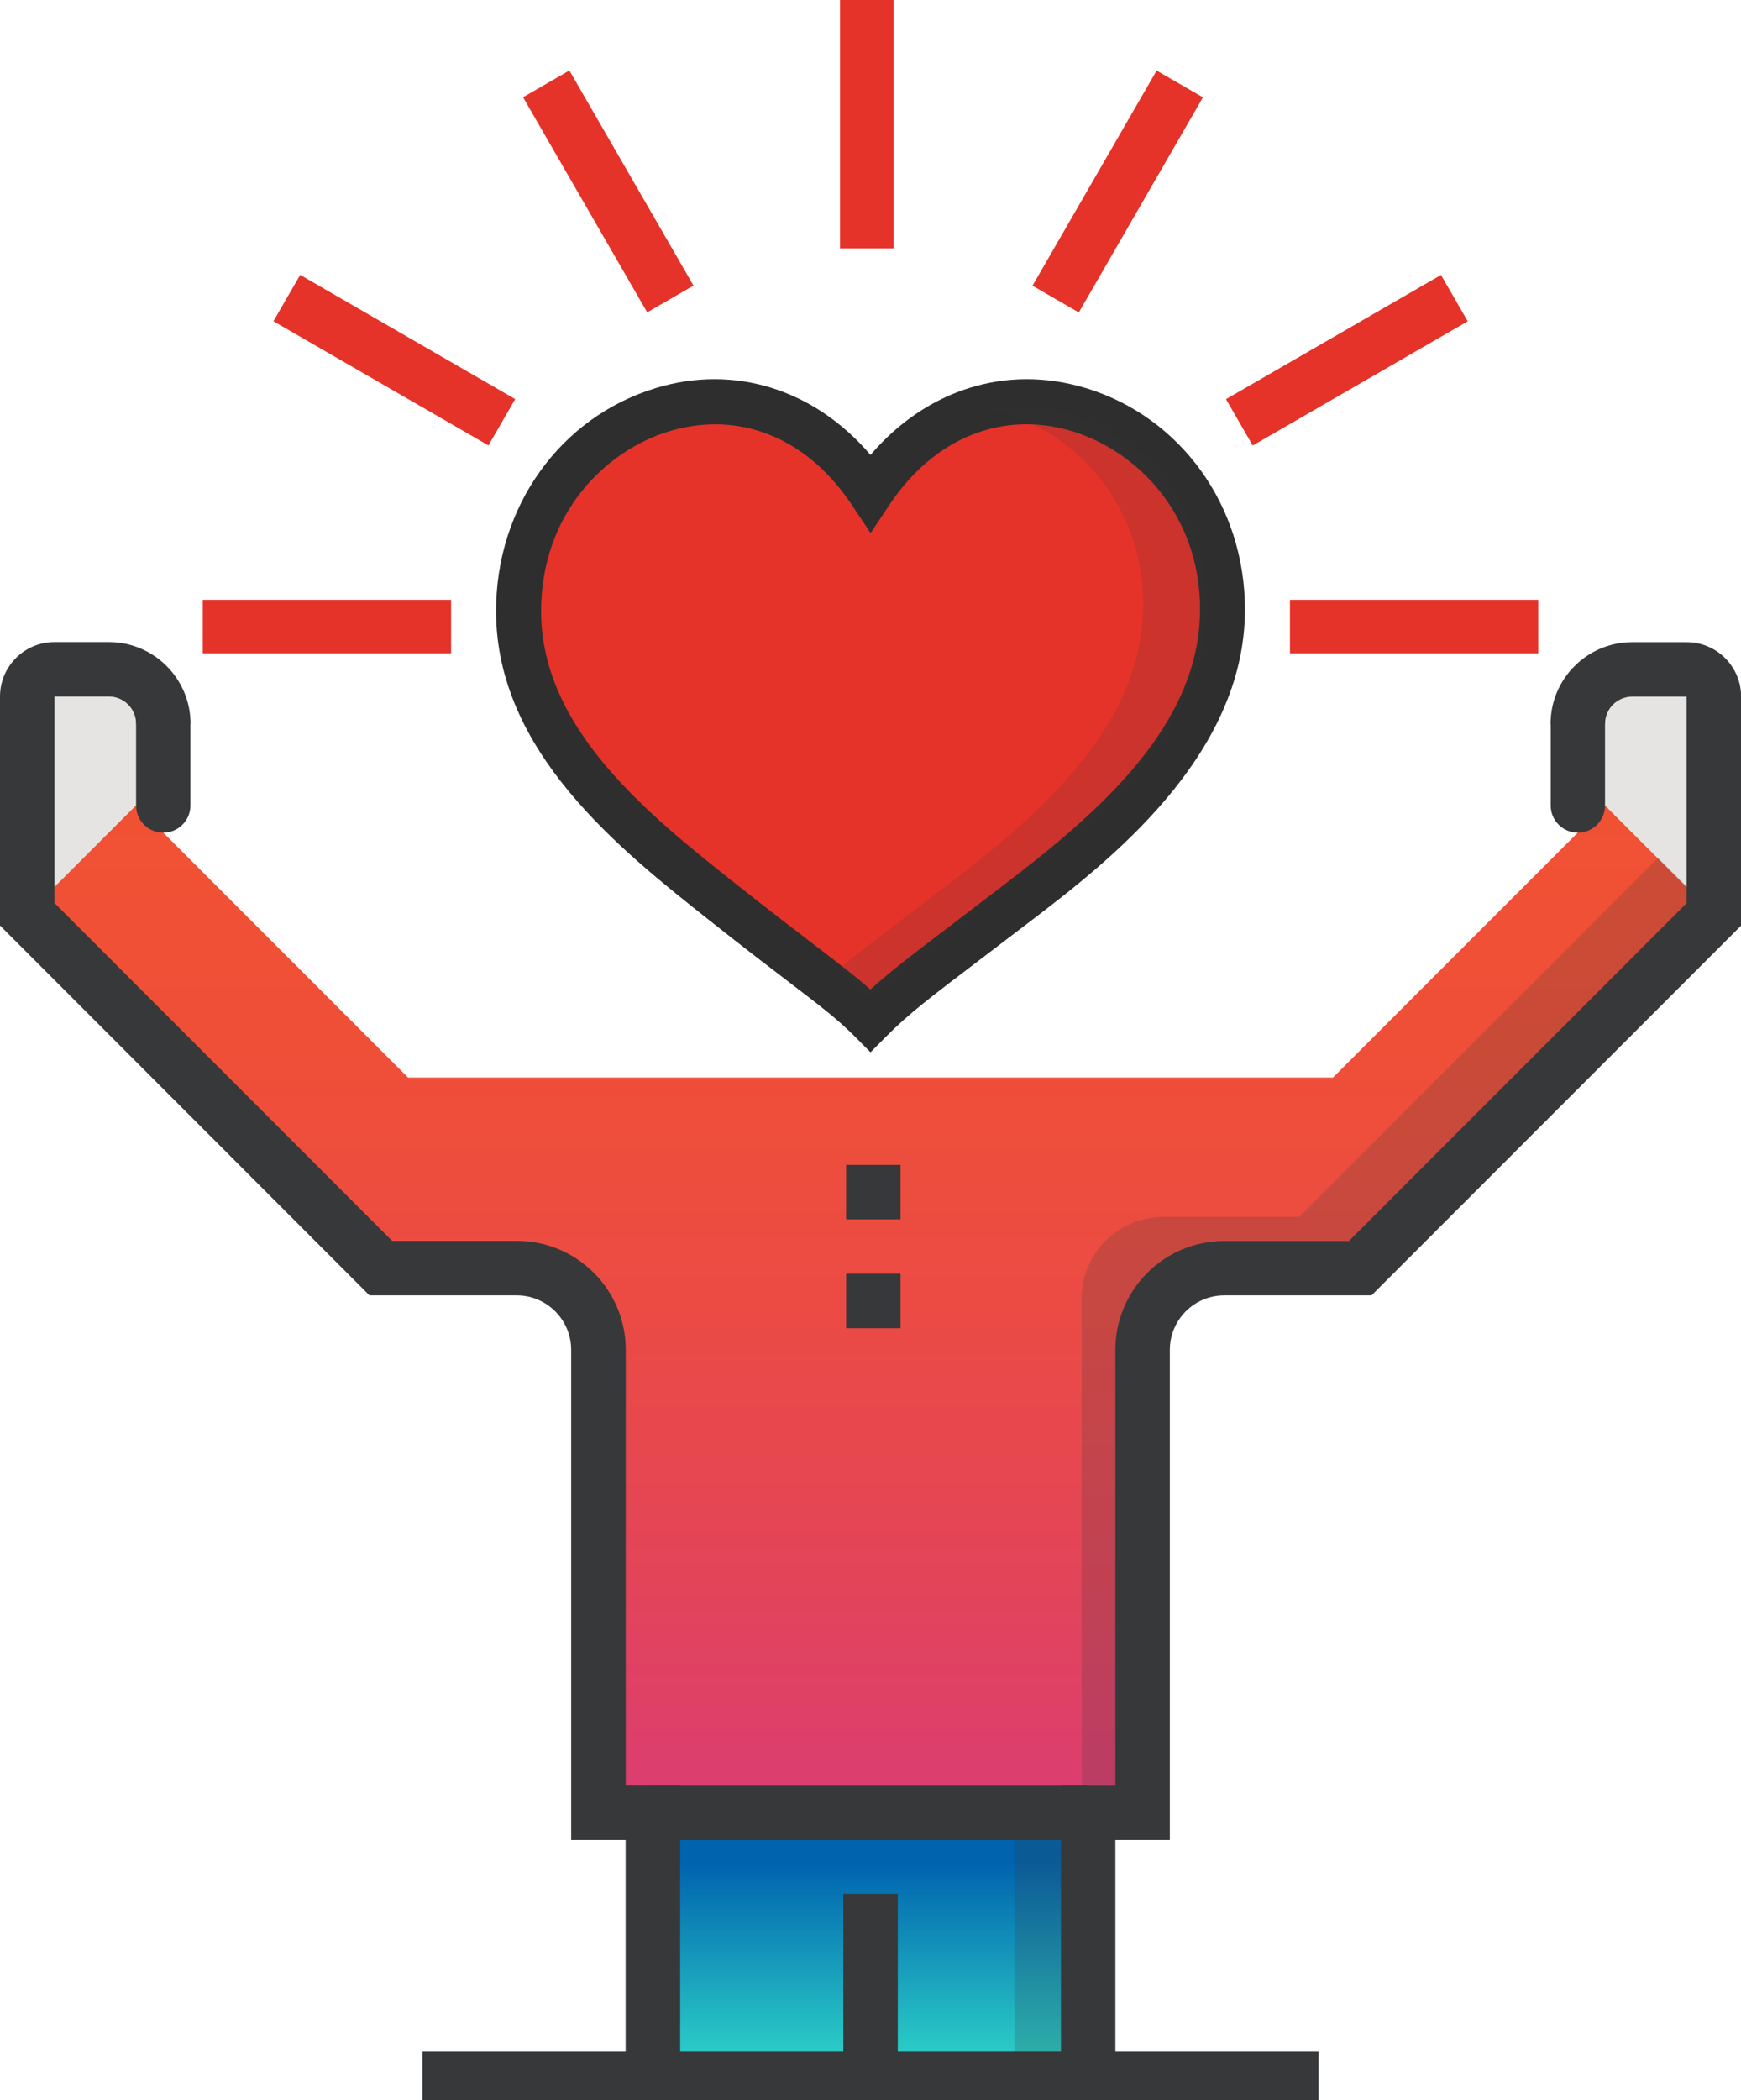
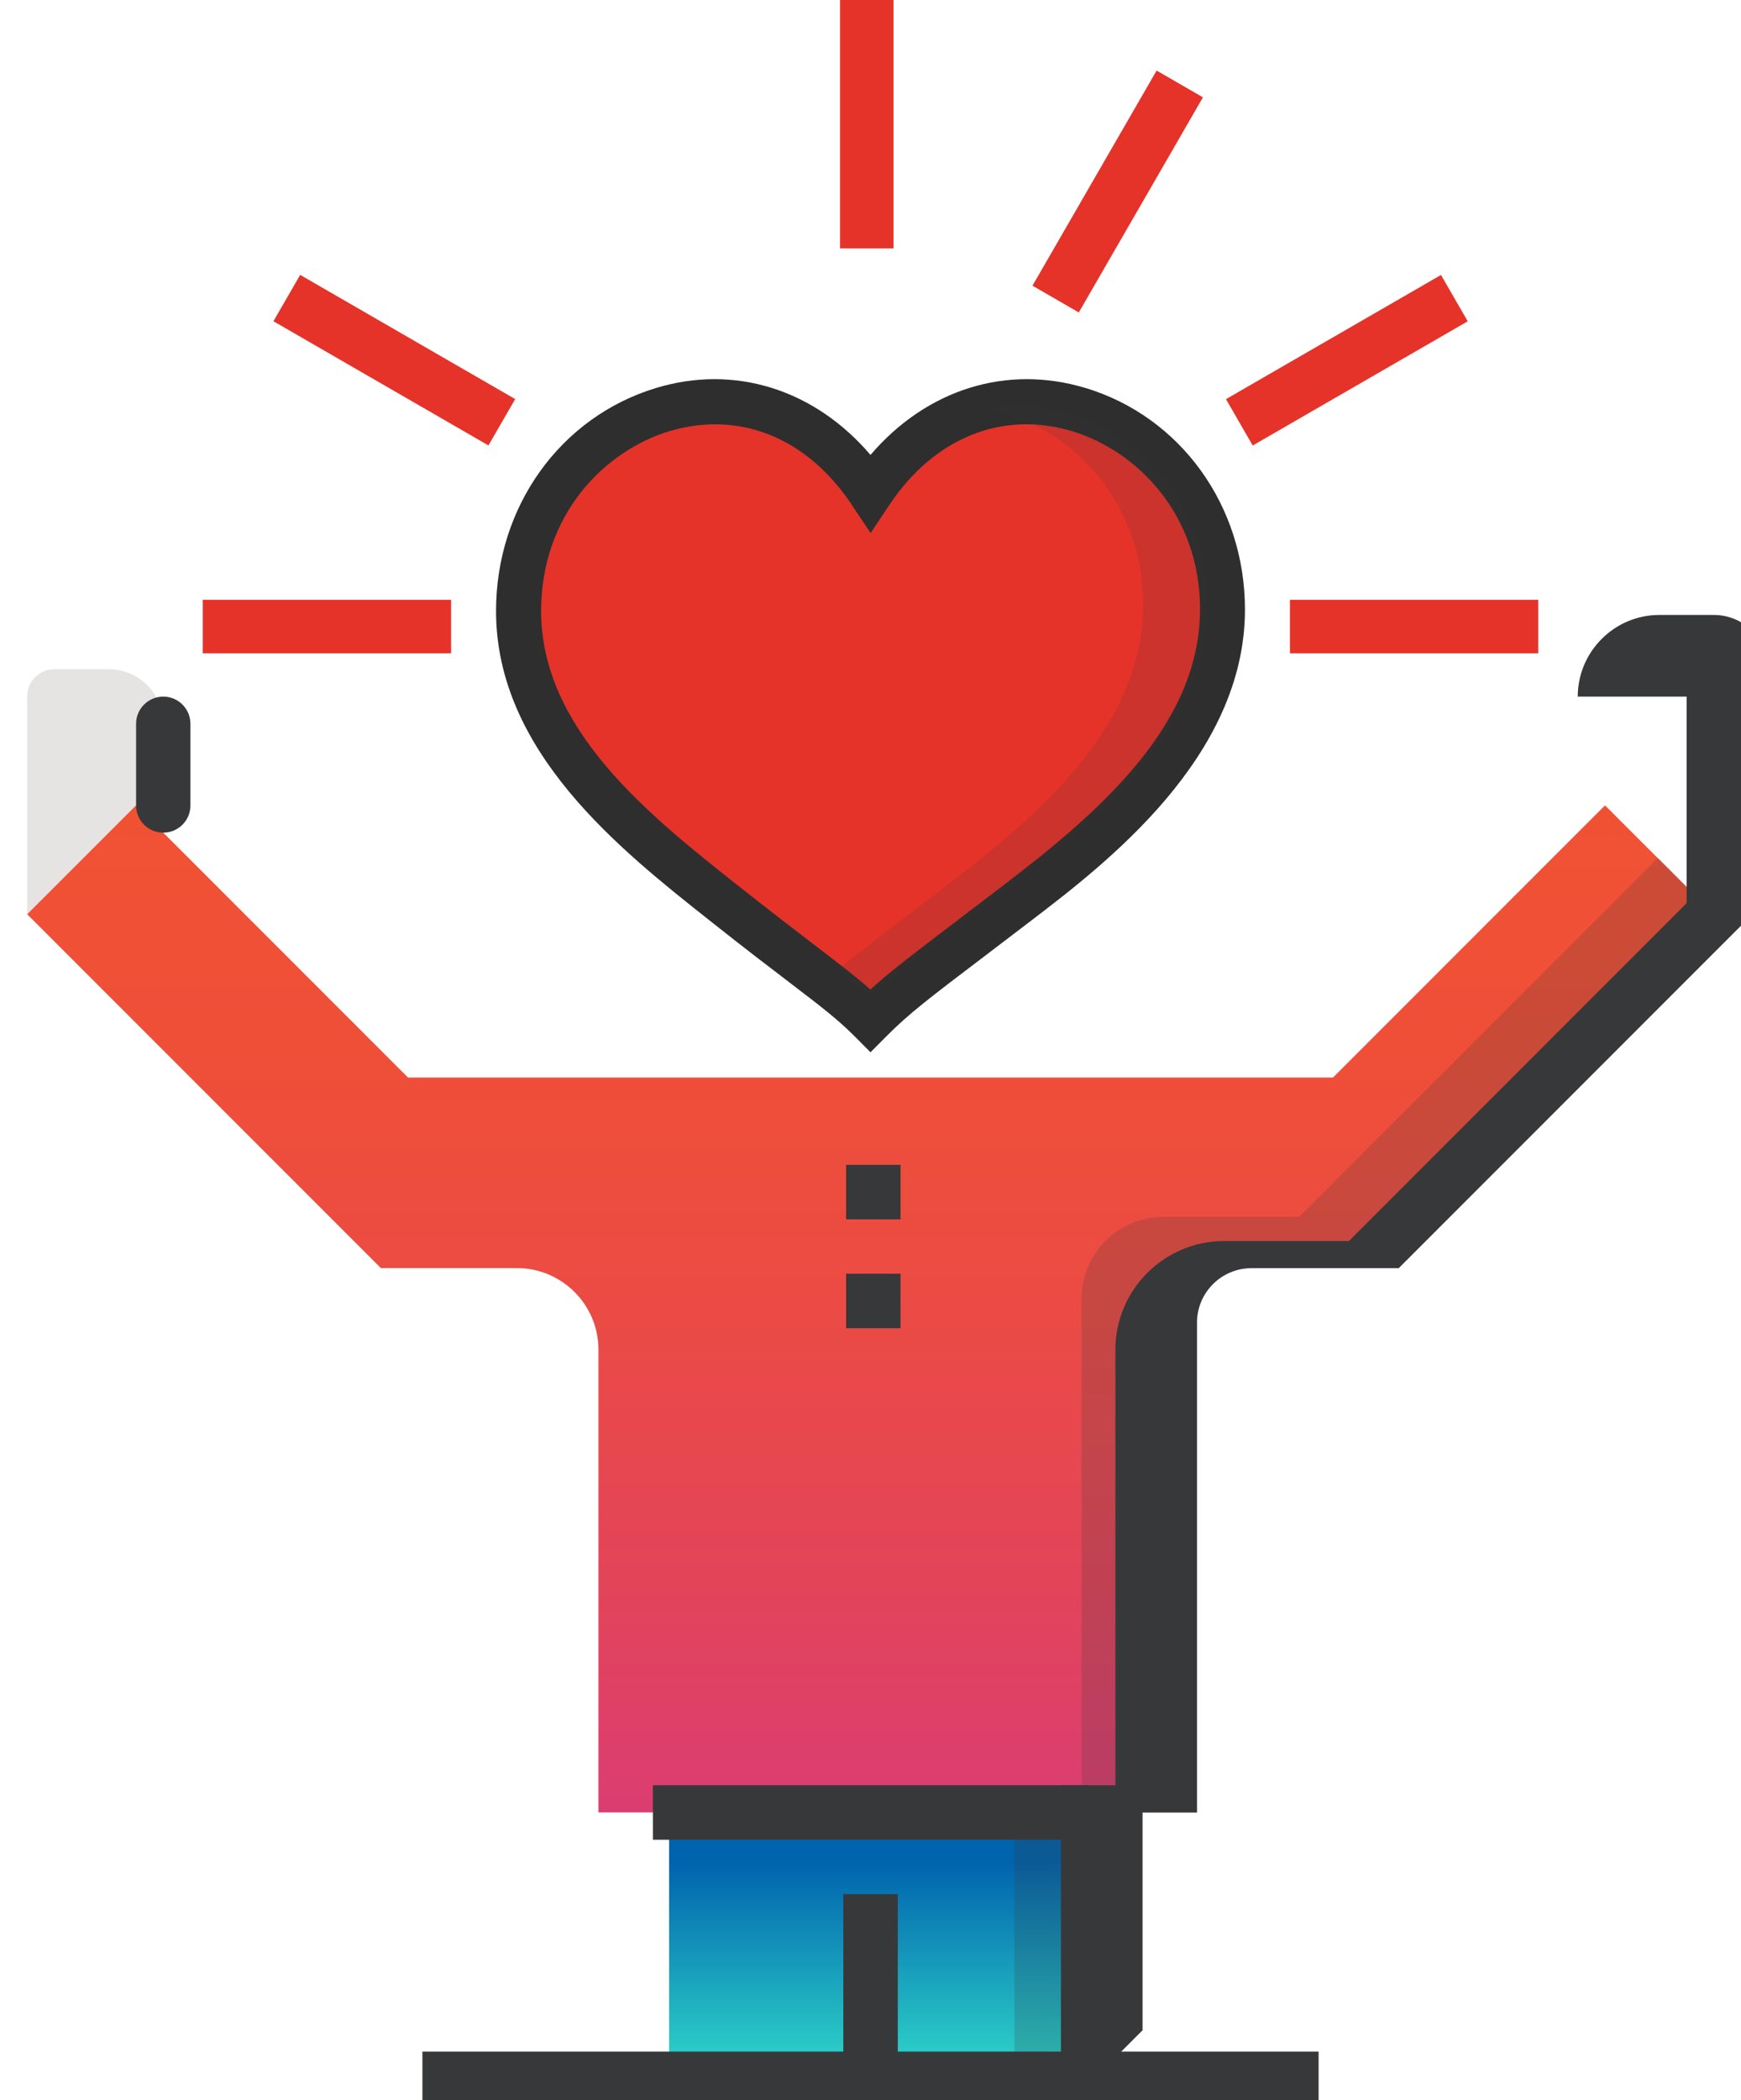
<svg xmlns="http://www.w3.org/2000/svg" id="Layer_2" viewBox="0 0 163.38 196.99">
  <defs>
    <style>.cls-1{fill:url(#New_Gradient_Swatch_3);}.cls-2,.cls-3{fill:#e5332a;}.cls-4{opacity:.15;}.cls-4,.cls-5,.cls-6{fill:#37383a;}.cls-7,.cls-5{opacity:.2;}.cls-3{stroke:#e5332a;stroke-miterlimit:10;}.cls-8{fill:#e6e4e2;}.cls-9{fill:url(#New_Gradient_Swatch_1);}.cls-10{fill:#2e2e2e;}</style>
    <linearGradient id="New_Gradient_Swatch_1" x1="82.71" y1="174.67" x2="82.71" y2="198.77" gradientUnits="userSpaceOnUse">
      <stop offset="0" stop-color="#0063ae" />
      <stop offset="1" stop-color="#39f0cf" />
    </linearGradient>
    <linearGradient id="New_Gradient_Swatch_3" x1="81.69" y1="75.54" x2="81.69" y2="170" gradientUnits="userSpaceOnUse">
      <stop offset="0" stop-color="#f15133" />
      <stop offset=".24" stop-color="#ef4f37" />
      <stop offset=".5" stop-color="#eb4b44" />
      <stop offset=".77" stop-color="#e34459" />
      <stop offset="1" stop-color="#db3d72" />
    </linearGradient>
  </defs>
  <g id="Layer_5">
    <polygon class="cls-9" points="82.74 172.32 82.68 172.32 62.79 172.32 62.79 194.73 82.68 194.73 82.74 194.73 102.63 194.73 102.63 172.32 82.74 172.32" />
    <path class="cls-2" d="M81.69,46.2c-10.53-15.79-31.58-6.55-31.58,10.65,0,11.64,10.51,19.94,18.42,26.19,8.22,6.5,10.53,7.9,13.16,10.53,2.63-2.63,4.83-4.16,13.16-10.53,8.02-6.13,18.42-14.68,18.42-26.32,0-17.08-21.05-26.32-31.58-10.53" />
    <path class="cls-10" d="M101.85,36.39c-7.38-2.23-14.89.12-20.16,6.28-5.26-6.16-12.76-8.51-20.12-6.28-8.99,2.72-15.02,11.13-15.02,20.92,0,13.18,11.6,22.35,20.07,29.05,3.29,2.61,5.68,4.43,7.44,5.77,3.01,2.3,4.52,3.45,6.14,5.07l1.49,1.5,1.49-1.5c2.14-2.15,3.96-3.53,9.35-7.62l4.2-3.2c7.02-5.36,20.1-15.35,20.1-29.21,0-9.72-6.02-18.08-14.99-20.79ZM112.61,57.18c0,10.86-9.52,19.04-18.44,25.85l-4.21,3.21c-4.22,3.21-6.41,4.87-8.28,6.57-1.36-1.2-2.86-2.35-5.07-4.04-1.75-1.34-4.15-3.17-7.4-5.74-8.21-6.5-18.43-14.58-18.43-25.71,0-9.14,6.04-15.06,12.02-16.87,1.44-.43,2.88-.65,4.31-.65,5.03,0,9.58,2.68,12.83,7.56l1.76,2.64,1.76-2.64c4.2-6.31,10.63-8.89,17.17-6.91,5.97,1.81,11.99,7.69,11.99,16.75Z" />
    <path class="cls-8" d="M15.32,72.99v-5.11c0-2.82-2.29-5.11-5.11-5.11h-5.11c-1.41,0-2.55,1.14-2.55,2.55v20.42l12.76-12.76Z" />
    <path class="cls-1" d="M150.62,75.54l-25.53,25.53H38.29l-25.53-25.53-10.21,10.21,33.19,33.19h12.76c4.23,0,7.66,3.43,7.66,7.66v43.4h51.06v-43.4c0-4.23,3.43-7.66,7.66-7.66h12.76l33.19-33.19-10.21-10.21Z" />
    <rect class="cls-6" x="79.14" y="177.66" width="5.11" height="15.32" />
    <rect class="cls-6" x="61.27" y="167.45" width="40.85" height="5.11" />
-     <path class="cls-8" d="M148.07,72.99v-5.11c0-2.82,2.29-5.11,5.11-5.11h5.11c1.41,0,2.55,1.14,2.55,2.55v20.42l-12.76-12.76Z" />
-     <path class="cls-6" d="M104.67,192.98h-5.11v-25.53h5.11v-40.84c0-5.63,4.58-10.21,10.21-10.21h11.71l31.69-31.69v-19.37h-5.11c-1.41,0-2.55,1.15-2.55,2.55h-5.11c0-4.22,3.44-7.66,7.66-7.66h5.11c2.82,0,5.11,2.29,5.11,5.11v21.48l-34.68,34.68h-13.82c-2.82,0-5.11,2.29-5.11,5.11v45.95h-5.11v20.42Z" />
-     <path class="cls-6" d="M148.07,78.1c-1.41,0-2.55-1.14-2.55-2.55v-7.66c0-1.41,1.14-2.55,2.55-2.55s2.55,1.14,2.55,2.55v7.66c0,1.41-1.14,2.55-2.55,2.55Z" />
+     <path class="cls-6" d="M104.67,192.98h-5.11v-25.53h5.11v-40.84c0-5.63,4.58-10.21,10.21-10.21h11.71l31.69-31.69v-19.37h-5.11h-5.11c0-4.22,3.44-7.66,7.66-7.66h5.11c2.82,0,5.11,2.29,5.11,5.11v21.48l-34.68,34.68h-13.82c-2.82,0-5.11,2.29-5.11,5.11v45.95h-5.11v20.42Z" />
    <path class="cls-6" d="M15.32,78.1c-1.41,0-2.55-1.14-2.55-2.55v-7.66c0-1.41,1.14-2.55,2.55-2.55s2.55,1.14,2.55,2.55v7.66c0,1.41-1.14,2.55-2.55,2.55Z" />
-     <path class="cls-6" d="M63.82,192.98h-5.11v-20.42h-5.11v-45.95c0-2.82-2.29-5.11-5.11-5.11h-13.82L0,86.81v-21.48c0-2.82,2.29-5.11,5.11-5.11h5.11c4.22,0,7.66,3.44,7.66,7.66h-5.11c0-1.41-1.15-2.55-2.55-2.55h-5.11v19.37l31.69,31.69h11.71c5.63,0,10.21,4.58,10.21,10.21v40.84h5.11v25.53Z" />
    <rect class="cls-6" x="39.64" y="192.43" width="84.1" height="4.56" />
    <rect class="cls-6" x="79.4" y="109.26" width="5.11" height="5.11" />
    <rect class="cls-6" x="79.4" y="119.47" width="5.11" height="5.11" />
    <rect class="cls-5" x="95.2" y="170.28" width="8" height="23" />
    <g class="cls-7">
      <path class="cls-6" d="M160.11,84.96l-33.19,33.18h-12.76c-4.23,0-7.66,3.43-7.66,7.66v43.4h-5v-47.4c0-4.23,3.43-7.66,7.66-7.66h12.76l33.69-33.69,4.5,4.51Z" />
    </g>
    <path class="cls-4" d="M113.28,56.73c0,11.64-10.4,20.19-18.43,26.32-8.32,6.37-10.52,7.9-13.16,10.53-.95-.96-1.86-1.74-3.03-2.68,2.03-1.67,4.85-3.76,10.19-7.85,8.03-6.13,18.43-14.68,18.43-26.32,0-9.69-6.79-16.85-14.58-18.35,9.94-1.96,20.58,6.21,20.58,18.35Z" />
    <rect class="cls-3" x="79.33" y=".5" width="4.02" height="22.3" />
    <rect class="cls-3" x="93.74" y="15.95" width="22.3" height="4.02" transform="translate(36.89 99.82) rotate(-60)" />
    <rect class="cls-3" x="115.24" y="31.78" width="22.3" height="4.02" transform="translate(.04 67.72) rotate(-30)" />
    <rect class="cls-3" x="121.55" y="56.76" width="22.3" height="4.02" />
-     <rect class="cls-3" x="55.07" y="6.81" width="4.02" height="22.3" transform="translate(-1.33 30.94) rotate(-30)" />
    <rect class="cls-3" x="34.99" y="22.64" width="4.02" height="22.3" transform="translate(-10.76 48.93) rotate(-60)" />
    <rect class="cls-3" x="19.53" y="56.76" width="22.3" height="4.02" />
  </g>
</svg>